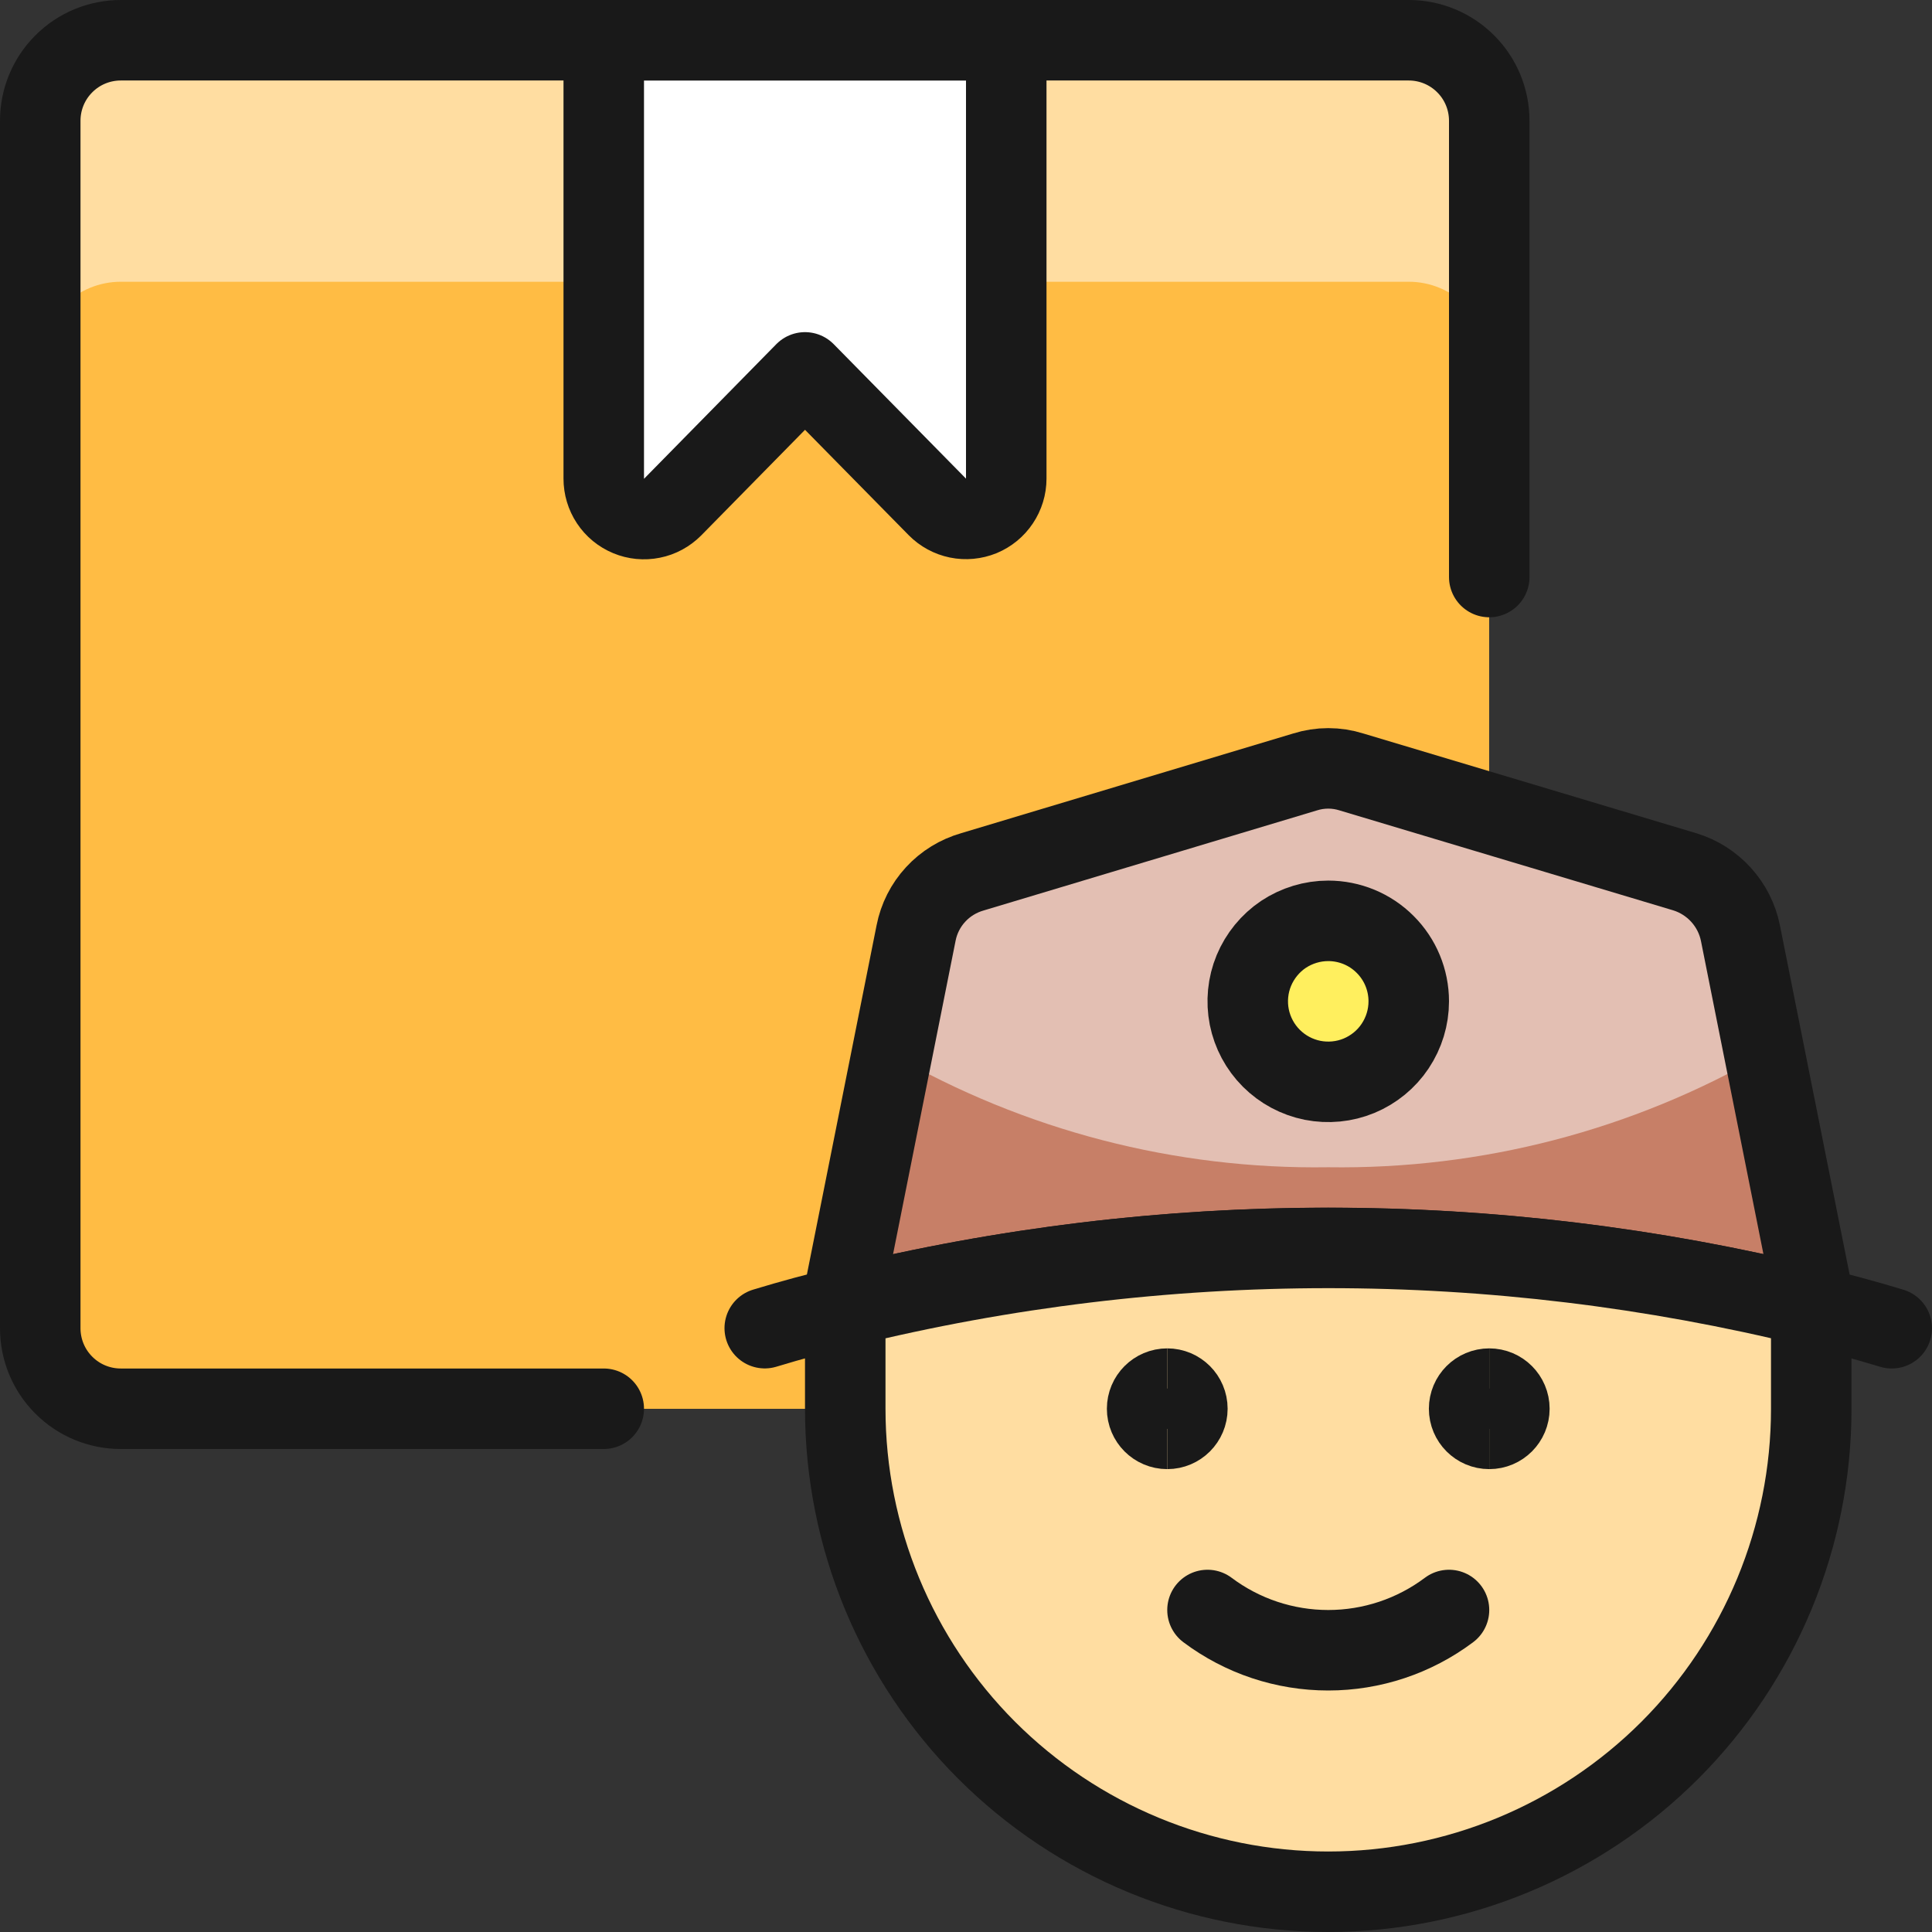
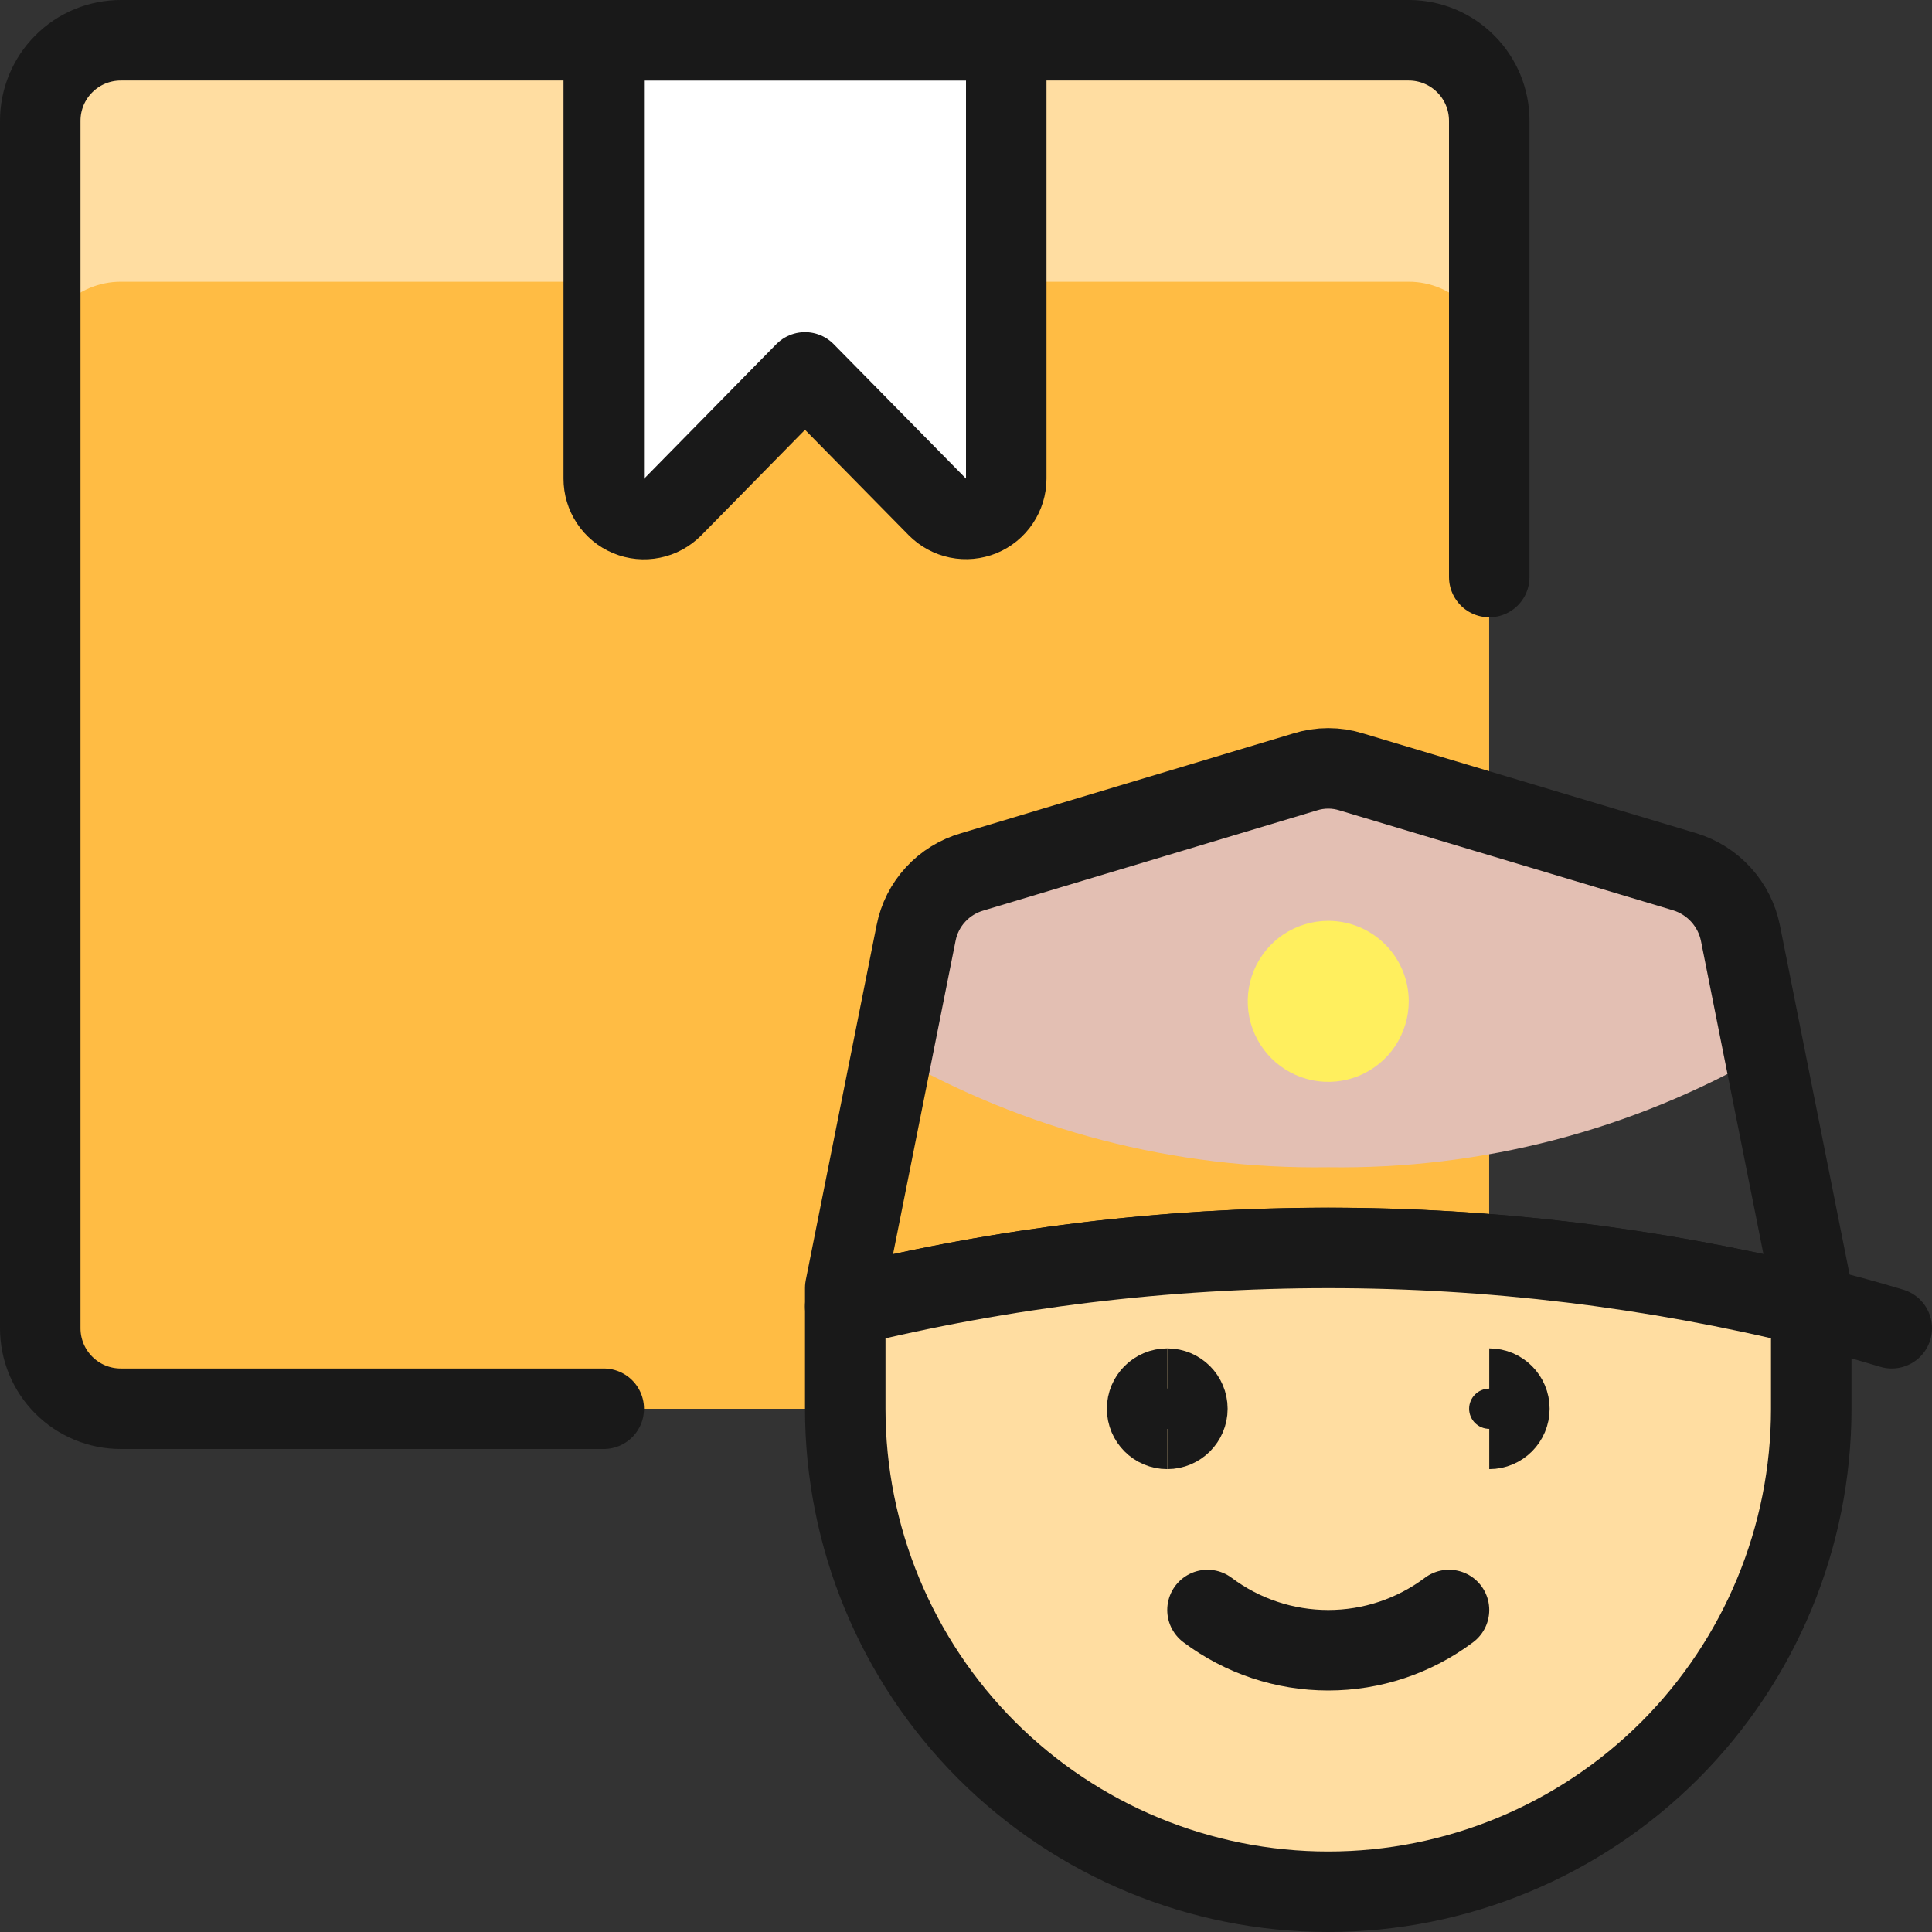
<svg xmlns="http://www.w3.org/2000/svg" fill="none" viewBox="0 0 24 24" height="48" width="48">
  <rect x="0" y="0" width="24" height="24" fill="#333333" stroke="none" />
  <path fill="#ffbc44" d="M17.499 0.501H1.499C0.947 0.501 0.499 0.949 0.499 1.501V16.501C0.499 17.053 0.947 17.501 1.499 17.501H17.499C18.051 17.501 18.499 17.053 18.499 16.501V1.501C18.499 0.949 18.051 0.501 17.499 0.501Z" />
  <path fill="#ffdda1" d="M17.5 0.5H1.5C1.235 0.5 0.98 0.605 0.793 0.793C0.605 0.98 0.5 1.235 0.5 1.5V4.5C0.5 4.235 0.605 3.98 0.793 3.793C0.98 3.605 1.235 3.5 1.5 3.5H17.5C17.765 3.5 18.02 3.605 18.207 3.793C18.395 3.98 18.5 4.235 18.5 4.5V1.5C18.5 1.235 18.395 0.98 18.207 0.793C18.02 0.605 17.765 0.5 17.5 0.5Z" />
-   <path fill="#c77f67" d="M22.5 16V16.23C18.559 15.26 14.441 15.26 10.5 16.23V16L11.38 11.59C11.415 11.412 11.497 11.248 11.619 11.114C11.741 10.98 11.897 10.882 12.07 10.83L16.21 9.59C16.399 9.53 16.601 9.53 16.79 9.59L20.92 10.83C21.095 10.881 21.252 10.979 21.376 11.113C21.499 11.246 21.584 11.412 21.62 11.59L22.5 16Z" />
  <path fill="#e3bfb3" d="M21.621 11.589C21.585 11.411 21.5 11.245 21.377 11.112C21.253 10.978 21.096 10.88 20.921 10.829L16.791 9.589C16.602 9.529 16.4 9.529 16.211 9.589L12.071 10.829C11.898 10.881 11.742 10.979 11.62 11.113C11.498 11.247 11.416 11.411 11.381 11.589L11.081 13.095C12.728 14.043 14.6 14.529 16.5 14.5C18.402 14.528 20.276 14.041 21.923 13.089L21.621 11.589Z" />
  <path fill="#ffffff" d="M12.5 5.946C12.5 6.045 12.47 6.142 12.415 6.224C12.36 6.307 12.281 6.371 12.19 6.409C12.098 6.446 11.997 6.456 11.9 6.436C11.803 6.416 11.714 6.368 11.644 6.297L10 4.626L8.355 6.3C8.285 6.37 8.196 6.419 8.099 6.438C8.001 6.458 7.9 6.448 7.809 6.41C7.717 6.372 7.639 6.308 7.584 6.225C7.529 6.142 7.5 6.045 7.5 5.946V0.5H12.5V5.946Z" />
  <path stroke="#191919" stroke-linecap="round" stroke-linejoin="round" d="M12.5 5.946C12.5 6.045 12.47 6.142 12.415 6.224C12.36 6.307 12.281 6.371 12.19 6.409C12.098 6.446 11.997 6.456 11.9 6.436C11.803 6.416 11.714 6.368 11.644 6.297L10 4.626L8.355 6.3C8.285 6.37 8.196 6.419 8.099 6.438C8.001 6.458 7.9 6.448 7.809 6.41C7.717 6.372 7.639 6.308 7.584 6.225C7.529 6.142 7.5 6.045 7.5 5.946V0.5H12.5V5.946Z" />
  <path stroke="#191919" stroke-linecap="round" stroke-linejoin="round" d="M22.5 16V16.23C18.559 15.26 14.441 15.26 10.5 16.23V16L11.38 11.59C11.415 11.411 11.499 11.245 11.623 11.111C11.746 10.977 11.905 10.88 12.08 10.83L16.21 9.59C16.399 9.53 16.601 9.53 16.79 9.59L20.93 10.83C21.103 10.883 21.258 10.982 21.379 11.115C21.501 11.249 21.584 11.413 21.62 11.59L22.5 16Z" />
  <path stroke="#191919" stroke-linecap="round" stroke-linejoin="round" d="M7.5 17.5H1.5C1.235 17.5 0.98 17.395 0.793 17.207C0.605 17.02 0.5 16.765 0.5 16.5V1.5C0.5 1.235 0.605 0.98 0.793 0.793C0.98 0.605 1.235 0.5 1.5 0.5H17.5C17.765 0.5 18.02 0.605 18.207 0.793C18.395 0.98 18.5 1.235 18.5 1.5V7.168" />
  <path fill="#ffef5e" d="M16.5 11.439C16.302 11.439 16.109 11.498 15.944 11.607C15.78 11.717 15.652 11.874 15.576 12.056C15.5 12.239 15.481 12.44 15.519 12.634C15.558 12.828 15.653 13.006 15.793 13.146C15.933 13.286 16.111 13.381 16.305 13.42C16.499 13.458 16.7 13.439 16.883 13.363C17.065 13.287 17.222 13.159 17.331 12.995C17.441 12.83 17.5 12.637 17.5 12.439C17.5 12.174 17.395 11.919 17.207 11.732C17.02 11.544 16.765 11.439 16.5 11.439Z" />
  <path fill="#ffdda1" d="M22.5 16.229V17.5C22.5 19.091 21.868 20.617 20.743 21.743C19.617 22.868 18.091 23.5 16.5 23.5C14.909 23.5 13.383 22.868 12.257 21.743C11.132 20.617 10.5 19.091 10.5 17.5V16.23C14.441 15.26 18.559 15.259 22.5 16.229V16.229Z" />
  <path stroke="#191919" stroke-linecap="round" stroke-linejoin="round" d="M18 20C17.567 20.325 17.041 20.5 16.5 20.5C15.959 20.5 15.433 20.325 15 20" />
  <path stroke="#191919" stroke-linecap="round" stroke-linejoin="round" d="M23.5 16.5C23.17 16.4 22.84 16.31 22.5 16.23" />
-   <path stroke="#191919" stroke-linecap="round" stroke-linejoin="round" d="M10.5 16.229C10.16 16.309 9.83 16.399 9.5 16.499" />
-   <path stroke="#191919" stroke-linecap="round" stroke-linejoin="round" d="M16.5 11.439C16.302 11.439 16.109 11.498 15.944 11.607C15.78 11.717 15.652 11.874 15.576 12.056C15.5 12.239 15.481 12.44 15.519 12.634C15.558 12.828 15.653 13.006 15.793 13.146C15.933 13.286 16.111 13.381 16.305 13.42C16.499 13.458 16.7 13.439 16.883 13.363C17.065 13.287 17.222 13.159 17.331 12.995C17.441 12.83 17.5 12.637 17.5 12.439C17.5 12.174 17.395 11.919 17.207 11.732C17.02 11.544 16.765 11.439 16.5 11.439Z" />
  <path stroke="#191919" stroke-linecap="round" stroke-linejoin="round" d="M22.5 16.229V17.5C22.5 19.091 21.868 20.617 20.743 21.743C19.617 22.868 18.091 23.5 16.5 23.5C14.909 23.5 13.383 22.868 12.257 21.743C11.132 20.617 10.5 19.091 10.5 17.5V16.23C14.441 15.26 18.559 15.259 22.5 16.229V16.229Z" />
-   <path stroke="#191919" d="M18.5 17.75C18.362 17.75 18.25 17.638 18.25 17.5C18.25 17.362 18.362 17.25 18.5 17.25" />
  <path stroke="#191919" d="M18.5 17.75C18.638 17.75 18.75 17.638 18.75 17.5C18.75 17.362 18.638 17.25 18.5 17.25" />
  <g>
    <path stroke="#191919" d="M14.5 17.75C14.362 17.75 14.25 17.638 14.25 17.5C14.25 17.362 14.362 17.25 14.5 17.25" />
    <path stroke="#191919" d="M14.5 17.75C14.638 17.75 14.75 17.638 14.75 17.5C14.75 17.362 14.638 17.25 14.5 17.25" />
  </g>
</svg>